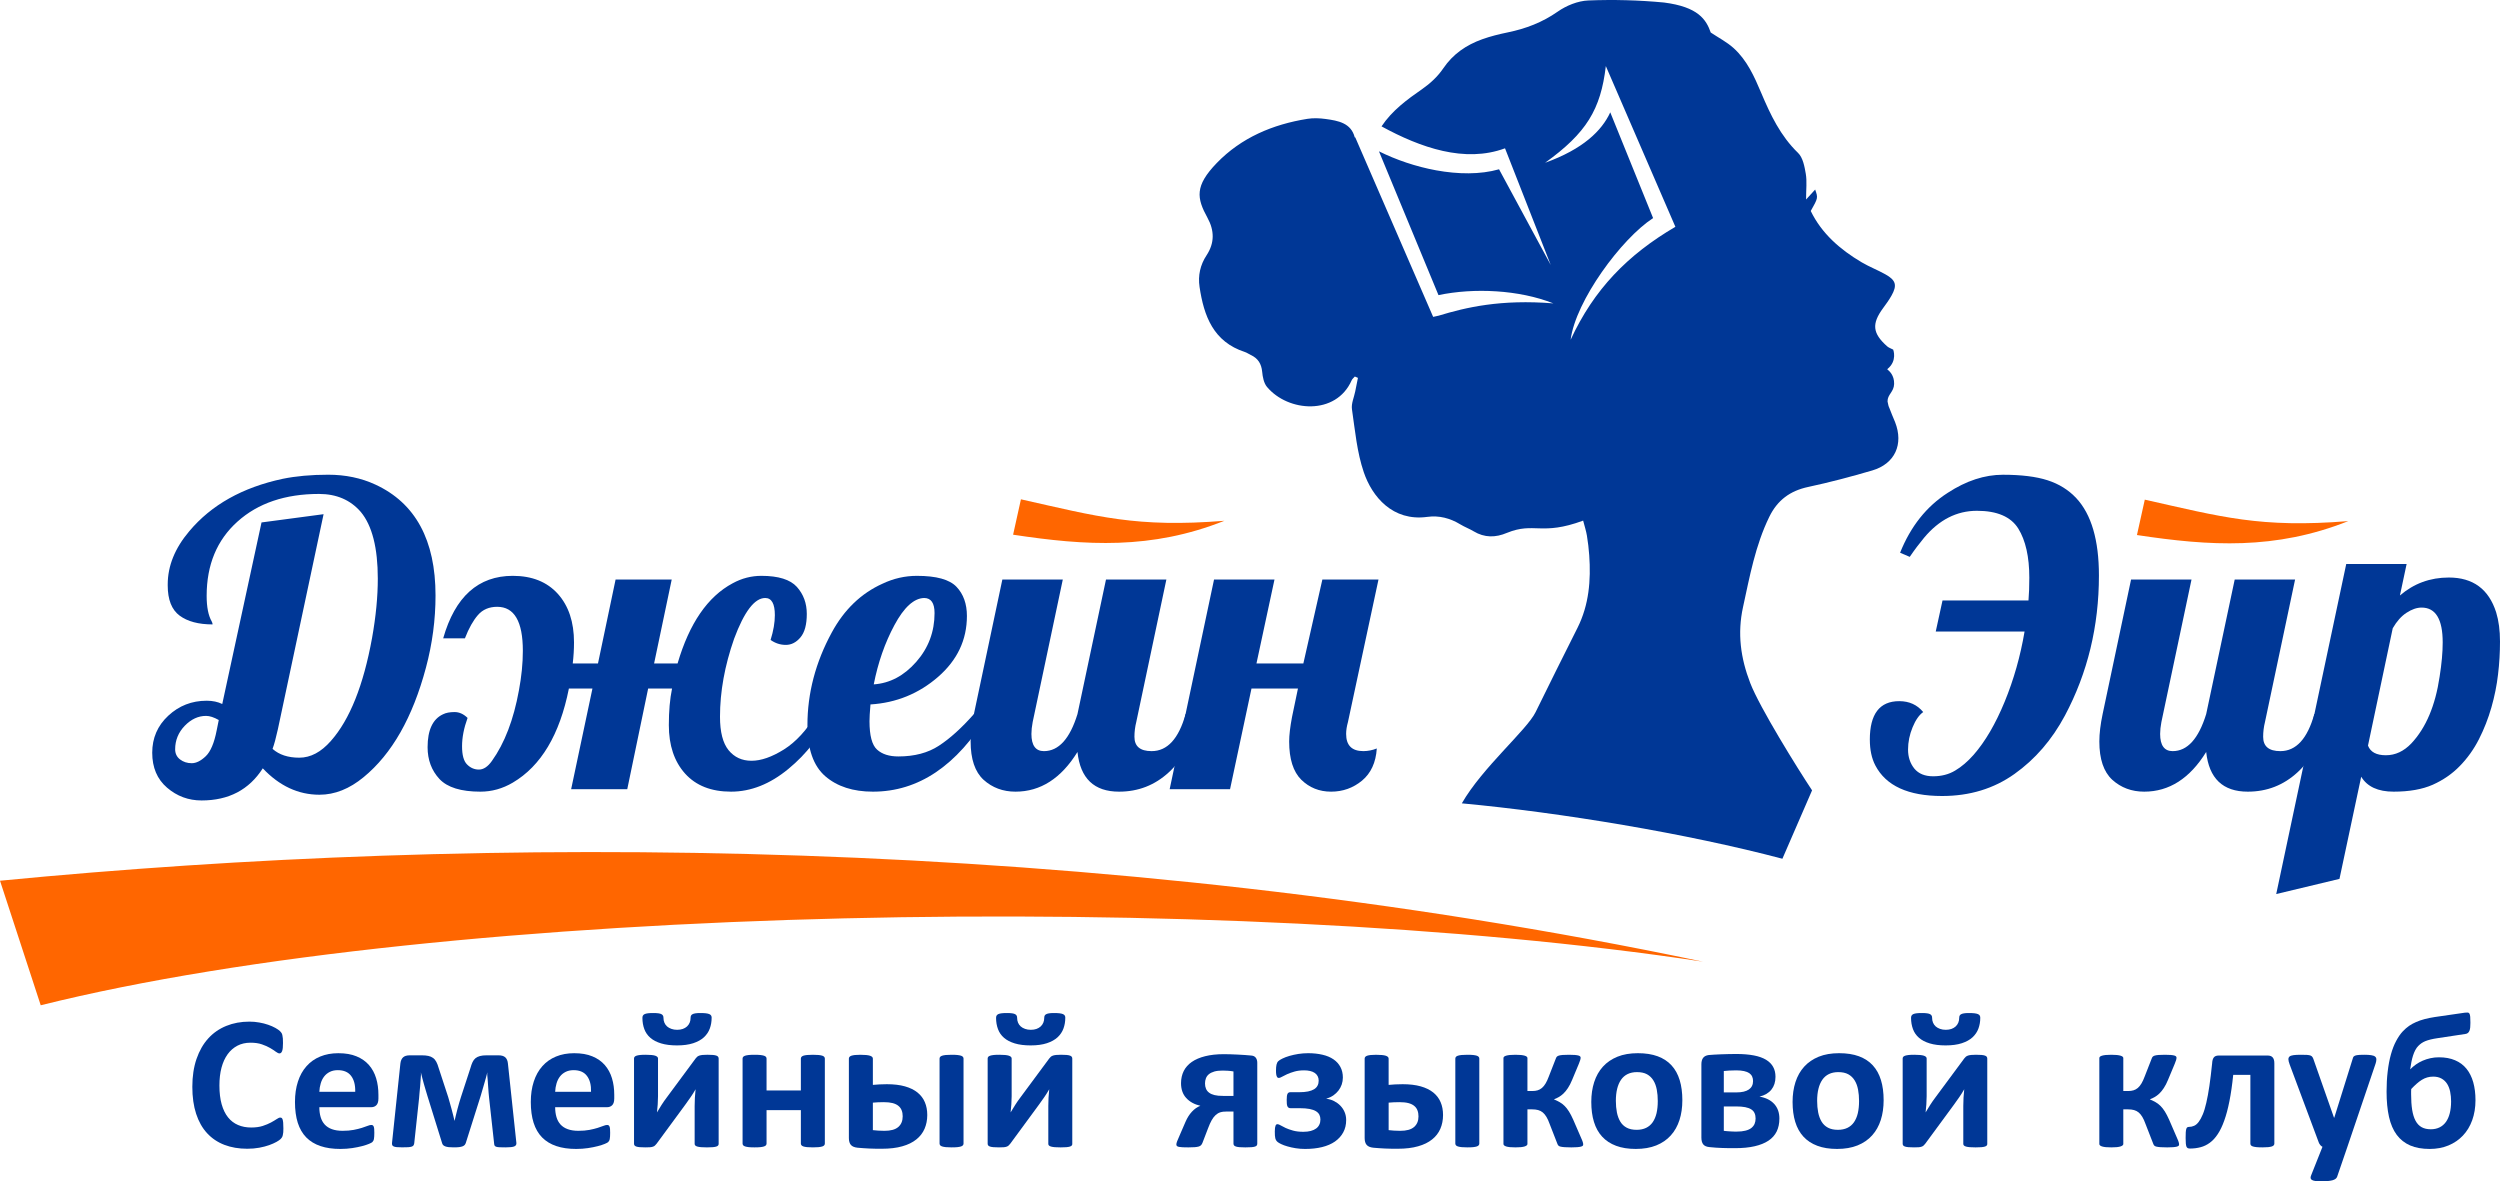
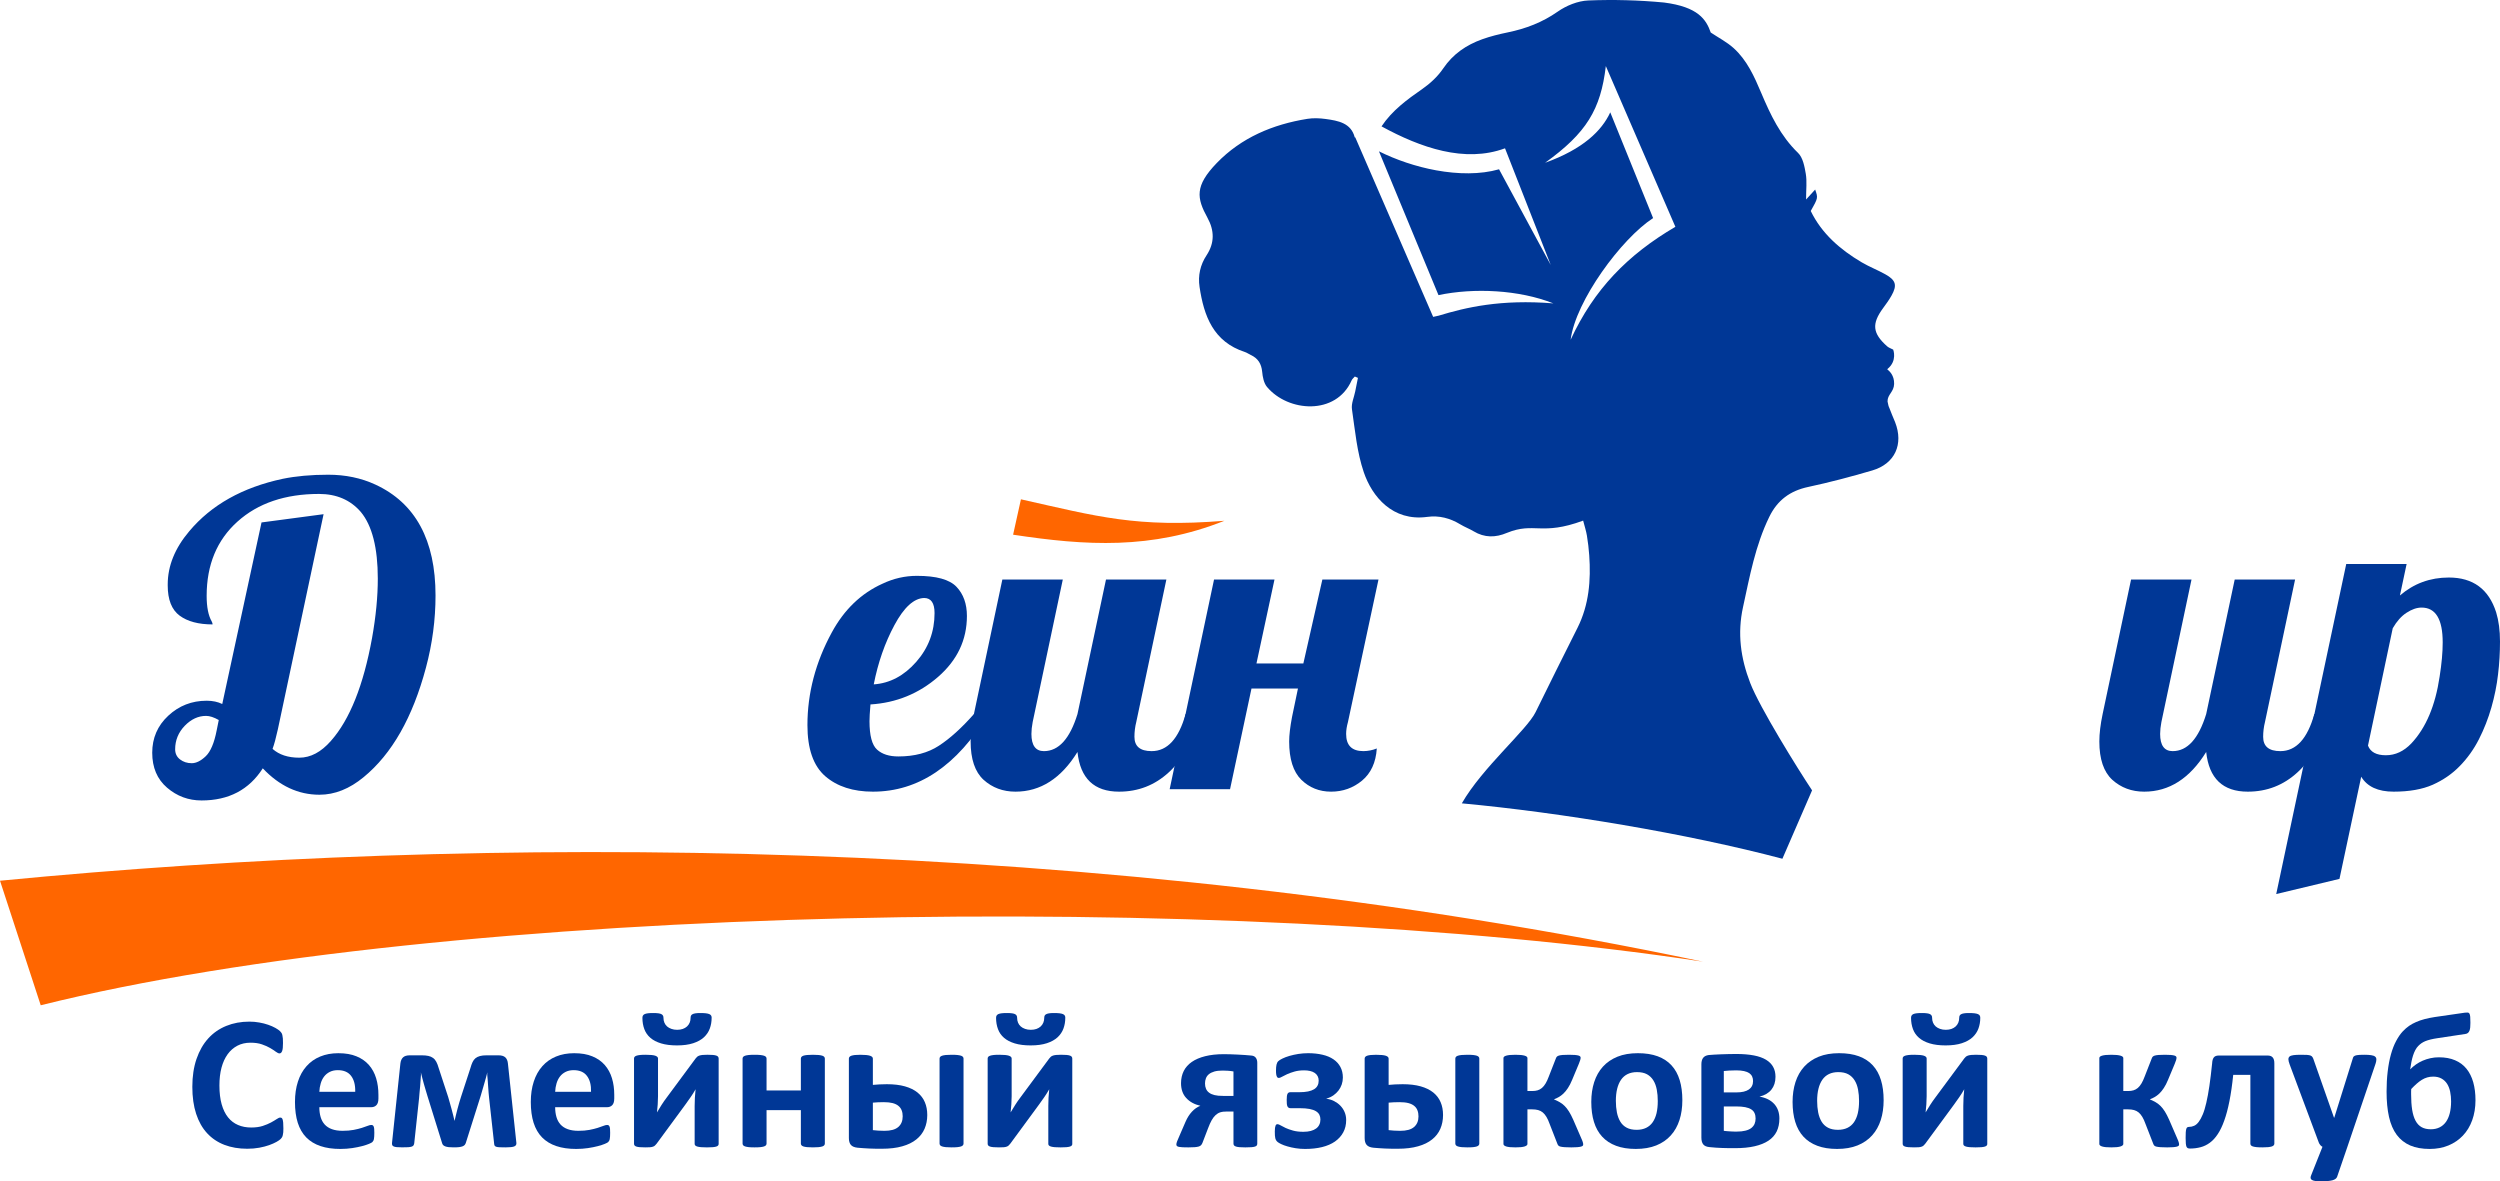
<svg xmlns="http://www.w3.org/2000/svg" xml:space="preserve" width="68.758mm" height="32.49mm" style="shape-rendering:geometricPrecision; text-rendering:geometricPrecision; image-rendering:optimizeQuality; fill-rule:evenodd; clip-rule:evenodd" viewBox="0 0 3088.22 1459.25">
  <defs>
    <style type="text/css">  .fil1 {fill:#003796;fill-rule:nonzero} .fil0 {fill:#FF6600;fill-rule:nonzero}  </style>
  </defs>
  <g id="Слой_x0020_1">
    <g id="_5978865712">
      <path class="fil0" d="M1512.54 643.31c-108.74,8.75 -156.66,-5.28 -251.39,-26.53l-9.68 43.72c90.16,13.66 170.75,18.64 261.07,-17.2z" />
      <path class="fil1" d="M324.62 949.08c-16.92,26.51 -42.13,39.71 -75.63,39.71 -16.22,0 -30.39,-5.27 -42.64,-15.8 -12.26,-10.53 -18.31,-24.95 -18.31,-43.17 0,-18.12 6.57,-33.41 19.86,-45.75 13.21,-12.27 29.01,-18.48 47.4,-18.48 7.43,0 13.82,1.38 19.25,4.06l48.51 -224.28 76.66 -10.2 -56.46 265.65c-2.34,10.62 -4.49,18.65 -6.57,24.26 8.12,7.25 19.08,10.88 33.07,10.88 13.9,0 26.93,-6.92 39.02,-20.72 23.31,-26.33 40.23,-68.72 50.85,-127.26 4.75,-26.67 7.08,-51.01 7.08,-73.12 0,-38.08 -7,-65.61 -20.98,-82.44 -12.78,-14.85 -30.05,-22.27 -51.62,-22.27 -41.78,0 -75.38,11.39 -100.75,34.18 -25.39,22.79 -38.07,53.36 -38.07,91.77 0,13.72 2.07,24.26 6.3,31.68 0.69,1.3 1.03,2.51 1.03,3.55 -17.35,0 -30.99,-3.63 -40.75,-10.88 -9.75,-7.25 -14.67,-19.69 -14.67,-37.21l0 -1.29c0,-22.88 8.89,-44.81 26.59,-65.7 27.28,-32.54 65.79,-54.13 115.34,-64.75 16.32,-3.36 35.14,-5.09 56.37,-5.09 21.24,0 40.66,4.06 58.19,12.17 49.55,22.88 74.33,68.64 74.33,137.01 0,30.04 -3.97,59.74 -11.82,89.09 -16.4,61.55 -42.04,106.62 -76.92,135.28 -17.53,14.5 -35.74,21.76 -54.65,21.76 -26.16,0 -49.47,-10.87 -70.02,-32.63zm-54.38 -59.65c-5.96,-3.37 -11.14,-5.1 -15.71,-5.1 -9.58,0 -18.4,4.05 -26.34,12.25 -7.85,8.2 -11.82,17.87 -11.82,29.01 0,5.18 1.99,9.41 6.04,12.52 4.06,3.11 8.9,4.66 14.42,4.66 5.52,0 11.3,-2.85 17.35,-8.64 5.95,-5.7 10.44,-16.32 13.47,-31.85l2.59 -12.86z" />
-       <path class="fil1" d="M957.17 759.93c0,-14.16 -3.97,-21.24 -11.91,-21.24 -13.13,0 -25.9,16.75 -38.42,50.33 -11.66,33.33 -17.44,65.44 -17.44,96.35 0,18.9 3.54,32.64 10.62,41.36 7.08,8.64 16.49,13.04 28.32,13.04 11.83,0 25.13,-4.67 39.97,-13.91 14.85,-9.32 28.23,-23.91 40.23,-43.76l17.44 0c-12,26.41 -29.35,49.03 -52.14,67.77 -22.7,18.73 -46.36,28.06 -70.8,28.06 -24.42,0 -43.33,-7.43 -56.8,-22.37 -13.38,-14.94 -20.03,-34.88 -20.03,-59.82 0,-17.18 1.29,-32.29 3.97,-45.24l-29.52 0 -25.82 124.4 -69.32 0 26.33 -124.4 -29.1 0c-11.31,56.98 -34.44,95.74 -69.32,116.28 -12.6,7.43 -25.98,11.15 -39.96,11.15 -23.92,0 -40.75,-5.18 -50.6,-15.63 -9.76,-10.54 -14.67,-23.58 -14.67,-39.28 0,-21.24 6.38,-34.79 18.99,-40.66 3.72,-1.9 8.47,-2.77 14.34,-2.77 5.78,0 11.14,2.42 16.06,7.25 -4.57,12.52 -6.82,24.17 -6.82,34.97 0,10.79 1.99,18.29 6.13,22.44 4.14,4.24 9.06,6.39 14.67,6.39 5.7,0 11.05,-3.54 16.06,-10.62 15.71,-21.93 26.84,-51.02 33.41,-87.28 3.19,-17 4.83,-33.33 4.83,-48.78 0,-36.26 -10.54,-54.38 -31.68,-54.38 -9.93,0 -17.87,3.37 -23.74,10.1 -5.87,6.72 -11.31,16.31 -16.14,28.83l-26.85 0c14.67,-51.45 43.33,-77.18 85.98,-77.18 23.74,0 42.3,7.42 55.68,22.27 13.3,14.84 19.95,34.79 19.95,59.92 0,8.62 -0.53,17.34 -1.56,26.06l31.17 0 21.75 -103.68 69.33 0 -21.76 103.68 29.01 0c14.5,-49.55 37.21,-82.61 68.12,-99.1 11.22,-6.13 23.05,-9.15 35.39,-9.15 21.06,0 35.65,4.57 43.85,13.64 8.2,9.15 12.26,20.29 12.26,33.41 0,13.12 -2.59,22.79 -7.86,29.01 -5.17,6.14 -11.22,9.24 -18.04,9.24 -6.82,0 -13.12,-2.07 -18.82,-6.13 3.54,-11.31 5.26,-21.5 5.26,-30.56z" />
      <path class="fil1" d="M1220.75 882.09c-38.77,63.89 -86.25,95.83 -142.45,95.83 -24.6,0 -44.2,-6.4 -58.87,-19.08 -14.68,-12.77 -22.02,-33.76 -22.02,-63.1 0,-39.46 10.02,-77.62 30.13,-114.57 15.28,-28.14 36.17,-48.26 62.67,-60.17 13.64,-6.47 27.8,-9.67 42.48,-9.67 23.99,0 40.23,4.48 48.86,13.56 8.54,8.97 12.86,21.06 12.86,35.99 0,29.53 -11.91,54.65 -35.65,75.29 -23.74,20.63 -51.62,32.03 -83.49,34.01 -0.86,9.75 -1.2,16.66 -1.2,20.72 0,17.7 3.1,29.44 9.32,35.05 6.22,5.7 15.02,8.47 26.33,8.47 19.86,0 36.61,-4.4 50.16,-13.3 13.56,-8.81 27.97,-21.84 43.16,-39.02l17.71 0zm-66.31 -124.75c0,-12.44 -4.32,-18.65 -12.87,-18.65 -12.68,0.35 -24.86,11.48 -36.69,33.49 -11.82,22.02 -20.29,46.36 -25.55,73.22 19.94,-1.38 37.38,-10.62 52.49,-27.81 15.1,-17.18 22.62,-37.29 22.62,-60.25z" />
      <path class="fil1" d="M1486.3 882.09c-21.93,63.89 -56.54,95.83 -103.94,95.83 -30.82,0 -47.91,-16.32 -51.37,-49.04 -20.2,32.72 -45.75,49.04 -76.57,49.04 -15.54,0 -28.66,-4.93 -39.45,-14.68 -10.62,-9.76 -15.97,-25.56 -15.97,-47.31 0,-9.75 1.38,-21.06 4.05,-33.83l35.14 -166.2 74.67 0 -37.21 176.04c-1.03,5.43 -1.55,10.27 -1.55,14.67 0,14.15 5.18,21.24 15.45,21.24 18.22,0 32.03,-15.28 41.43,-45.75l35.23 -166.2 74.59 0 -37.2 176.04c-1.47,5.87 -2.25,12 -2.25,18.21 0,11.83 7.07,17.7 21.24,17.7 19.43,0 33.41,-15.28 41.95,-45.75l21.76 0z" />
      <path class="fil1" d="M1684.08 927.84c5.7,0 11.3,-1.12 16.66,-3.28 -1.12,17.35 -7.25,30.56 -18.21,39.71 -10.97,9.07 -23.74,13.65 -38.24,13.65 -14.59,0 -26.85,-4.93 -36.86,-14.77 -9.94,-9.84 -14.94,-25.64 -14.94,-47.23 0,-7.68 1.2,-17.86 3.54,-30.29l7.33 -35.14 -57.4 0 -26.5 124.4 -74.59 0 54.82 -259 74.67 0 -22.27 103.68 57.93 0 23.48 -103.68 69.33 0 -37.72 176.04c-1.47,5.27 -2.25,10.1 -2.25,14.67 0,14.15 7.08,21.24 21.24,21.24z" />
-       <path class="fil0" d="M2900.82 643.71c-108.75,8.77 -156.66,-5.26 -251.38,-26.51l-9.69 43.72c90.16,13.66 170.75,18.65 261.08,-17.21z" />
-       <path class="fil1" d="M2309.77 913.69c0,-31.69 12.09,-47.57 36.34,-47.57 12.35,0 22.19,4.49 29.61,13.46 -5,3.55 -9.41,9.75 -13.12,18.82 -3.71,8.98 -5.61,18.22 -5.61,27.54 0,9.32 2.67,17.18 7.86,23.58 5.27,6.3 12.95,9.41 23.14,9.41 10.27,0 19.34,-2.34 27.2,-7.07 7.94,-4.67 15.54,-11.23 22.79,-19.43 14.33,-16.39 27.11,-38.24 38.33,-65.52 11.22,-27.28 19.43,-56.2 24.61,-86.76l-109.73 0 8.38 -38.42 106.19 0c0.69,-8.12 1.03,-17.45 1.03,-28.05 0,-25.81 -4.57,-46.1 -13.64,-60.78 -9.15,-14.59 -26.16,-21.93 -51.12,-21.93 -24.95,0 -46.7,11.14 -65.26,33.33 -5.87,7.07 -11.83,14.94 -17.69,23.58l-11.92 -5.1c13.04,-32.54 32.64,-57.23 58.96,-74.07 22.79,-14.85 45.42,-22.27 68.04,-22.27 22.61,0 41,2.25 55.16,6.82 14.16,4.57 25.9,11.92 35.4,22.01 18.73,20.04 28.06,51.98 28.06,95.57 0,62.75 -13.99,120.42 -41.96,173 -16.06,30.04 -36.86,54.13 -62.42,72.26 -25.47,18.14 -55.33,27.19 -89.35,27.19 -41.87,0 -69.33,-12.6 -82.44,-37.71 -4.57,-8.72 -6.82,-19.34 -6.82,-31.86z" />
      <path class="fil1" d="M2880.59 882.09c-21.93,63.89 -56.54,95.83 -103.94,95.83 -30.82,0 -47.91,-16.32 -51.37,-49.04 -20.2,32.72 -45.75,49.04 -76.57,49.04 -15.54,0 -28.66,-4.93 -39.45,-14.68 -10.62,-9.76 -15.97,-25.56 -15.97,-47.31 0,-9.75 1.38,-21.06 4.05,-33.83l35.14 -166.2 74.67 0 -37.21 176.04c-1.03,5.43 -1.55,10.27 -1.55,14.67 0,14.15 5.18,21.24 15.45,21.24 18.22,0 32.02,-15.28 41.43,-45.75l35.23 -166.2 74.59 0 -37.2 176.04c-1.47,5.87 -2.25,12 -2.25,18.21 0,11.83 7.08,17.7 21.24,17.7 19.43,0 33.41,-15.28 41.95,-45.75l21.76 0z" />
      <path class="fil1" d="M2916.77 959.44l-26.85 126.22 -78.13 18.74 86.5 -407.74 74.59 0 -8.29 38.93c17.18,-14.77 37.29,-22.19 60.43,-22.19 29.87,0 49.3,14.33 58.45,42.99 3.19,10.44 4.75,22.44 4.75,36 0,13.56 -0.77,27.19 -2.42,40.74 -1.55,13.56 -4.32,27.11 -8.2,40.76 -3.89,13.56 -8.97,26.58 -15.28,39.02 -6.3,12.52 -14.24,23.57 -23.66,33.24 -9.41,9.75 -20.64,17.44 -33.5,23.22 -12.95,5.7 -29.01,8.55 -48.35,8.55 -19.25,0 -32.63,-6.13 -40.06,-18.48zm100.66 -165.92c0,-28.67 -8.72,-43 -26.07,-43 -5.87,0 -12.09,2.16 -18.56,6.39 -6.47,4.14 -12.17,10.62 -17.09,19.16l-30.57 144.96c3.03,7.94 10.37,11.91 22.1,11.91 11.74,0 22.19,-4.92 31.51,-14.67 18.04,-19.26 29.61,-46.7 34.88,-82.45 2.51,-15.89 3.8,-29.96 3.8,-42.3z" />
      <path class="fil1" d="M1940.17 419.74c6.14,-48.14 62.79,-125 101.89,-150.34l-52.93 -130.65c-10.34,22.62 -33.55,45.45 -80.52,62.32 51.03,-36.62 68.78,-65.84 75.05,-119.46l85.92 198.56c-58.96,34.54 -100.68,77.3 -129.41,139.58zm400.84 101.78c-2.31,-5.87 -5.22,-12.12 -7.24,-17.89l0.04 0c-0.14,0 -0.22,-0.22 -0.36,-0.55 -0.25,-0.8 -0.5,-1.43 -0.73,-2.25 -0.4,-1.52 -0.78,-3.14 -1.06,-4.9 -0.18,-8.69 7.82,-11.65 8.13,-21.63 0.34,-10.74 -6.17,-16.27 -8.13,-17.7l-0.22 -0.35 0.12 -0.43c12.51,-10.16 7.07,-23.96 7.07,-23.96 -2.65,-1.41 -5.48,-2.3 -7.5,-4.09 -18.11,-16.13 -19.23,-27.72 -4.98,-47.14 3.62,-4.95 7.28,-9.93 10.29,-15.25 7.35,-13.01 5.68,-19.21 -7.56,-26.58 -9.51,-5.31 -19.81,-9.27 -29.18,-14.8 -26.7,-15.78 -49.41,-35.59 -62.9,-63.37 9.09,-16.16 9.09,-16.16 5.45,-26.49 -3.31,3.62 -6.38,6.98 -11.22,12.3 0,-12.74 1.22,-22.46 -0.35,-31.72 -1.54,-9.01 -3.55,-20.01 -9.53,-25.8 -21.78,-21.06 -34.13,-47.16 -45.6,-74.32 -8.48,-20.07 -17.53,-40.34 -34.12,-55.27 -8.36,-7.52 -18.69,-12.82 -28.17,-19.16 -5.62,-16.03 -15.45,-31.64 -57.69,-37.06 -31.03,-2.95 -62.44,-3.8 -93.6,-2.54 -12.87,0.52 -27.08,6.31 -37.79,13.82 -18.99,13.3 -39.42,21.03 -61.69,25.62 -10.65,2.2 -21.33,4.81 -31.53,8.48 -19.59,7.06 -36.02,18.13 -48.16,36.04 -6.66,9.83 -16.02,18.57 -25.83,25.38 -19.01,13.19 -37.27,26.59 -50.37,46.19 48.25,26.4 102.95,45.46 152.55,27.1l56.5 144.15 -63.88 -118.24c-23.18,6.62 -50.66,6.23 -77.74,1.28 -24.95,-4.56 -49.73,-13.04 -70.61,-23.47l73.54 177.64c43.79,-9.24 99.58,-6.62 141.93,10.2 -65.19,-5.25 -107.97,4.91 -141.8,15.2l-6.71 1.47 -96.16 -221.62 -0.71 -0.2c-4.62,-17.72 -20.34,-20.5 -36.03,-22.65 -7.36,-1.01 -15.15,-1.33 -22.44,-0.17 -42.79,6.85 -81.65,23.23 -111.98,54.6 -27.42,28.39 -24.8,43.29 -11.44,67.66 8.62,15.72 8.9,31.05 -1.15,46.31 -7.84,11.87 -10.74,25.12 -8.65,39.06 5.36,35.95 17,67.74 56,80.4 2.57,0.84 4.82,2.53 7.29,3.68 8.88,4.11 13.14,10.83 14.06,20.76 0.6,6.43 2.04,14.02 5.96,18.7 26.08,31.13 85.33,35.51 104.57,-8.15 0.79,-1.8 2.61,-3.15 3.95,-4.71 1.28,0.55 2.54,1.11 3.81,1.66 -1.12,5.64 -2.25,11.25 -3.38,16.89 -1.46,7.29 -5.02,14.91 -4.01,21.85 3.82,26.17 6.19,53.12 14.63,77.88 10.24,30.09 35.62,60.93 78.35,55.12 14.82,-2.03 28.32,1.62 41,9.32 5.23,3.18 11.09,5.32 16.34,8.48 13.45,8.1 27.14,7.91 41.16,1.93 33.99,-13.79 42.33,4.02 94.11,-15.13 1.9,7.38 3.73,12.9 4.66,18.57 1.32,8.04 2.29,16.14 2.86,24.26 2.16,30.93 -0.26,61.15 -14.43,89.5 -17.38,34.71 -34.81,69.41 -51.85,104.29 -10.73,21.99 -65.78,68.44 -91.1,112.64 122.35,11.4 277.64,37.13 395.98,68.44l36.66 -84.49c-18.12,-27.29 -64.78,-102.49 -76.39,-132.58 -11.91,-30.88 -16.03,-61.22 -8.9,-93.83 8.28,-37.92 15.17,-76.03 32.4,-111.38 10.08,-20.68 25.7,-32.2 48.11,-37 26.6,-5.68 53,-12.72 79.1,-20.36 28.07,-8.22 38.93,-32.43 28.24,-59.67z" />
      <path class="fil1" d="M350.07 1393.62c0,1.96 -0.04,3.65 -0.15,5.01 -0.13,1.37 -0.32,2.57 -0.57,3.53 -0.2,1.01 -0.52,1.85 -0.92,2.57 -0.4,0.68 -1.01,1.49 -1.89,2.37 -0.84,0.88 -2.53,2.05 -4.98,3.45 -2.49,1.36 -5.5,2.74 -9.07,4.02 -3.57,1.25 -7.63,2.34 -12.2,3.18 -4.58,0.84 -9.56,1.28 -14.89,1.28 -10.4,0 -19.79,-1.6 -28.18,-4.81 -8.39,-3.22 -15.54,-8.04 -21.4,-14.42 -5.9,-6.38 -10.39,-14.34 -13.53,-23.93 -3.13,-9.55 -4.7,-20.67 -4.7,-33.36 0,-12.93 1.73,-24.4 5.18,-34.44 3.45,-10.03 8.27,-18.47 14.45,-25.29 6.18,-6.82 13.61,-11.96 22.28,-15.49 8.63,-3.53 18.19,-5.3 28.62,-5.3 4.21,0 8.27,0.35 12.2,1.08 3.93,0.68 7.55,1.61 10.88,2.77 3.32,1.12 6.3,2.45 8.99,3.93 2.65,1.52 4.54,2.82 5.57,3.86 1.05,1.08 1.77,1.97 2.17,2.65 0.4,0.72 0.72,1.6 0.92,2.69 0.25,1.12 0.44,2.41 0.57,3.89 0.12,1.49 0.16,3.29 0.16,5.51 0,2.32 -0.08,4.33 -0.24,5.98 -0.16,1.64 -0.44,2.97 -0.8,3.97 -0.4,1.01 -0.88,1.77 -1.4,2.21 -0.56,0.49 -1.21,0.73 -1.89,0.73 -1.16,0 -2.65,-0.68 -4.46,-2.04 -1.8,-1.37 -4.13,-2.9 -6.98,-4.58 -2.85,-1.68 -6.27,-3.21 -10.24,-4.57 -3.93,-1.37 -8.63,-2.05 -14.13,-2.05 -6.03,0 -11.41,1.24 -16.14,3.69 -4.74,2.49 -8.76,5.98 -12.09,10.56 -3.33,4.62 -5.86,10.16 -7.59,16.66 -1.72,6.46 -2.56,13.82 -2.56,21.96 0,8.91 0.93,16.65 2.77,23.2 1.85,6.5 4.46,11.92 7.87,16.14 3.37,4.21 7.51,7.39 12.32,9.43 4.82,2.09 10.24,3.13 16.26,3.13 5.46,0 10.19,-0.63 14.21,-1.92 3.97,-1.29 7.39,-2.74 10.24,-4.26 2.89,-1.57 5.22,-2.98 7.07,-4.21 1.85,-1.25 3.25,-1.89 4.29,-1.89 0.76,0 1.41,0.16 1.85,0.48 0.49,0.33 0.88,0.93 1.2,1.9 0.28,0.91 0.53,2.24 0.69,3.93 0.15,1.73 0.23,3.98 0.23,6.83z" />
      <path class="fil1" d="M467.45 1357.12c0,3.61 -0.81,6.27 -2.41,7.99 -1.6,1.73 -3.81,2.61 -6.66,2.61l-63.91 0c0,4.45 0.52,8.47 1.6,12.13 1.05,3.62 2.74,6.7 5.02,9.23 2.33,2.53 5.3,4.46 8.95,5.77 3.66,1.33 7.99,2.01 13.09,2.01 5.18,0 9.72,-0.36 13.65,-1.12 3.89,-0.76 7.3,-1.57 10.16,-2.49 2.85,-0.92 5.22,-1.72 7.1,-2.48 1.89,-0.77 3.42,-1.13 4.58,-1.13 0.72,0 1.32,0.13 1.77,0.4 0.48,0.28 0.88,0.76 1.2,1.49 0.28,0.68 0.52,1.68 0.64,2.96 0.12,1.28 0.16,2.93 0.16,4.86 0,1.72 -0.04,3.21 -0.13,4.41 -0.08,1.21 -0.2,2.25 -0.35,3.09 -0.16,0.89 -0.37,1.6 -0.68,2.17 -0.32,0.6 -0.73,1.16 -1.24,1.73 -0.53,0.52 -1.89,1.28 -4.18,2.24 -2.28,0.97 -5.18,1.9 -8.71,2.82 -3.53,0.93 -7.55,1.72 -12.08,2.41 -4.54,0.67 -9.4,1.04 -14.58,1.04 -9.35,0 -17.5,-1.16 -24.53,-3.53 -6.98,-2.33 -12.85,-5.9 -17.57,-10.68 -4.7,-4.78 -8.19,-10.84 -10.52,-18.11 -2.29,-7.3 -3.45,-15.86 -3.45,-25.65 0,-9.32 1.2,-17.71 3.65,-25.21 2.41,-7.47 5.95,-13.82 10.6,-19.03 4.62,-5.22 10.24,-9.19 16.87,-11.92 6.66,-2.77 14.13,-4.13 22.43,-4.13 8.79,0 16.3,1.28 22.52,3.89 6.27,2.57 11.36,6.18 15.37,10.76 3.97,4.58 6.95,10.04 8.83,16.31 1.89,6.26 2.82,13.08 2.82,20.47l0 4.7zm-28.66 -8.43c0.23,-8.31 -1.45,-14.85 -5.02,-19.59 -3.58,-4.77 -9.07,-7.15 -16.54,-7.15 -3.77,0 -7.07,0.73 -9.83,2.13 -2.82,1.41 -5.14,3.29 -6.99,5.7 -1.85,2.4 -3.25,5.21 -4.21,8.47 -1,3.29 -1.57,6.74 -1.73,10.43l44.32 0z" />
      <path class="fil1" d="M637.89 1412.04c0.16,1.96 -0.76,3.33 -2.69,4.13 -1.97,0.76 -5.5,1.16 -10.52,1.16 -3.05,0 -5.5,-0.04 -7.34,-0.13 -1.85,-0.07 -3.25,-0.27 -4.26,-0.6 -0.96,-0.28 -1.64,-0.76 -2.01,-1.32 -0.36,-0.61 -0.56,-1.37 -0.64,-2.3l-6.22 -56.4c-0.21,-2.04 -0.44,-4.29 -0.65,-6.82 -0.16,-2.49 -0.35,-5.06 -0.56,-7.63 -0.2,-2.61 -0.36,-5.18 -0.52,-7.71 -0.16,-2.56 -0.36,-4.86 -0.6,-6.9l0.13 -2.93c-0.57,2.12 -1.17,4.42 -1.81,6.95 -0.68,2.48 -1.41,5.06 -2.17,7.63 -0.8,2.61 -1.52,5.17 -2.25,7.7 -0.68,2.57 -1.37,4.86 -2.01,6.91l-18.38 58.11c-0.32,0.97 -0.81,1.78 -1.41,2.49 -0.65,0.68 -1.52,1.25 -2.65,1.69 -1.16,0.44 -2.61,0.76 -4.37,0.97 -1.72,0.2 -3.97,0.28 -6.62,0.28 -2.4,0 -4.49,-0.08 -6.18,-0.28 -1.68,-0.2 -3.09,-0.53 -4.21,-0.97 -1.13,-0.44 -2.01,-1.01 -2.65,-1.69 -0.6,-0.71 -1.04,-1.57 -1.28,-2.61l-18.03 -58c-0.6,-2.05 -1.28,-4.34 -2.04,-6.83 -0.76,-2.53 -1.49,-5.06 -2.25,-7.67 -0.72,-2.57 -1.45,-5.13 -2.09,-7.71 -0.68,-2.53 -1.24,-4.86 -1.72,-6.98l0.12 2.93c-0.16,2.04 -0.32,4.34 -0.48,6.9 -0.16,2.53 -0.31,5.1 -0.56,7.71 -0.24,2.57 -0.49,5.14 -0.73,7.63 -0.24,2.53 -0.4,4.78 -0.56,6.82l-5.99 55.68c-0.16,1 -0.44,1.85 -0.84,2.52 -0.36,0.68 -1.12,1.2 -2.21,1.6 -1.12,0.36 -2.61,0.65 -4.5,0.76 -1.89,0.12 -4.37,0.16 -7.42,0.16 -2.73,0 -4.94,-0.08 -6.58,-0.24 -1.65,-0.16 -2.93,-0.44 -3.85,-0.88 -0.89,-0.45 -1.49,-0.97 -1.77,-1.65 -0.24,-0.68 -0.37,-1.52 -0.29,-2.52l10.36 -98.27c0.4,-3.37 1.49,-5.9 3.29,-7.58 1.8,-1.68 4.54,-2.53 8.23,-2.53l14.93 0c3.17,0 5.82,0.23 8.02,0.72 2.21,0.44 4.1,1.29 5.74,2.44 1.69,1.17 3.05,2.77 4.14,4.82 1.08,2.04 2.09,4.62 2.93,7.66l11.8 36.01c0.68,2.37 1.41,4.81 2.09,7.34 0.72,2.57 1.44,5.1 2.12,7.66 0.73,2.53 1.37,5.02 1.93,7.39 0.6,2.41 1.13,4.66 1.61,6.79l0.13 0c0.48,-2.12 1,-4.41 1.64,-6.95 0.64,-2.53 1.29,-5.05 1.93,-7.66 0.68,-2.56 1.37,-5.14 2.13,-7.63 0.72,-2.52 1.44,-4.86 2.16,-7.06l11.73 -35.89c0.76,-2.8 1.65,-5.26 2.57,-7.22 0.96,-2.01 2.16,-3.62 3.65,-4.86 1.49,-1.2 3.34,-2.09 5.54,-2.69 2.17,-0.6 4.9,-0.88 8.11,-0.88l14.77 0c3.77,0 6.59,0.84 8.43,2.53 1.8,1.68 2.89,4.21 3.21,7.58l10.47 98.27z" />
      <path class="fil1" d="M758.76 1357.12c0,3.61 -0.8,6.27 -2.41,7.99 -1.61,1.73 -3.81,2.61 -6.67,2.61l-63.9 0c0,4.45 0.52,8.47 1.6,12.13 1.04,3.62 2.73,6.7 5.02,9.23 2.33,2.53 5.3,4.46 8.95,5.77 3.66,1.33 7.99,2.01 13.09,2.01 5.18,0 9.72,-0.36 13.65,-1.12 3.89,-0.76 7.3,-1.57 10.15,-2.49 2.85,-0.92 5.22,-1.72 7.11,-2.48 1.89,-0.77 3.42,-1.13 4.58,-1.13 0.72,0 1.32,0.13 1.77,0.4 0.48,0.28 0.88,0.76 1.21,1.49 0.28,0.68 0.52,1.68 0.64,2.96 0.13,1.28 0.16,2.93 0.16,4.86 0,1.72 -0.04,3.21 -0.12,4.41 -0.08,1.21 -0.21,2.25 -0.36,3.09 -0.16,0.89 -0.37,1.6 -0.68,2.17 -0.32,0.6 -0.72,1.16 -1.24,1.73 -0.53,0.52 -1.89,1.28 -4.18,2.24 -2.29,0.97 -5.18,1.9 -8.71,2.82 -3.53,0.93 -7.55,1.72 -12.08,2.41 -4.54,0.67 -9.4,1.04 -14.57,1.04 -9.35,0 -17.5,-1.16 -24.53,-3.53 -6.98,-2.33 -12.85,-5.9 -17.58,-10.68 -4.7,-4.78 -8.19,-10.84 -10.52,-18.11 -2.29,-7.3 -3.45,-15.86 -3.45,-25.65 0,-9.32 1.2,-17.71 3.65,-25.21 2.41,-7.47 5.94,-13.82 10.59,-19.03 4.62,-5.22 10.24,-9.19 16.87,-11.92 6.66,-2.77 14.13,-4.13 22.44,-4.13 8.79,0 16.3,1.28 22.52,3.89 6.26,2.57 11.35,6.18 15.37,10.76 3.97,4.58 6.94,10.04 8.83,16.31 1.89,6.26 2.82,13.08 2.82,20.47l0 4.7zm-28.66 -8.43c0.24,-8.31 -1.45,-14.85 -5.02,-19.59 -3.58,-4.77 -9.07,-7.15 -16.54,-7.15 -3.77,0 -7.07,0.73 -9.83,2.13 -2.82,1.41 -5.14,3.29 -6.99,5.7 -1.85,2.4 -3.25,5.21 -4.22,8.47 -1,3.29 -1.56,6.74 -1.72,10.43l44.31 0z" />
      <path class="fil1" d="M887.74 1413c0,0.76 -0.21,1.44 -0.65,1.98 -0.44,0.55 -1.2,1 -2.29,1.36 -1.12,0.36 -2.61,0.61 -4.46,0.76 -1.85,0.16 -4.18,0.24 -7.03,0.24 -2.8,0 -5.21,-0.08 -7.14,-0.24 -1.93,-0.16 -3.49,-0.4 -4.7,-0.76 -1.24,-0.35 -2.08,-0.8 -2.61,-1.36 -0.52,-0.53 -0.76,-1.22 -0.76,-1.98l0 -46.84c0,-3.34 0.08,-6.76 0.29,-10.29 0.2,-3.49 0.52,-6.98 0.88,-10.35 -1.88,3.33 -3.89,6.54 -6.1,9.72 -2.21,3.21 -4.41,6.34 -6.7,9.46l-35.41 48.17c-0.71,0.84 -1.36,1.56 -2,2.17 -0.61,0.6 -1.4,1.04 -2.41,1.4 -0.97,0.37 -2.21,0.61 -3.69,0.73 -1.49,0.12 -3.42,0.16 -5.78,0.16 -2.82,0 -5.1,-0.08 -6.87,-0.24 -1.77,-0.16 -3.17,-0.4 -4.21,-0.76 -1.09,-0.35 -1.81,-0.8 -2.25,-1.41 -0.44,-0.6 -0.64,-1.28 -0.64,-2.04l0 -105.37c0,-0.69 0.2,-1.32 0.64,-1.93 0.44,-0.61 1.21,-1.08 2.37,-1.49 1.13,-0.35 2.61,-0.68 4.46,-0.88 1.85,-0.2 4.18,-0.28 6.99,-0.28 5.58,0 9.47,0.4 11.76,1.16 2.29,0.8 3.41,1.93 3.41,3.42l0 46.6c0,3.25 -0.12,6.59 -0.36,10.04 -0.24,3.45 -0.52,6.78 -0.92,9.99 1.88,-3.14 3.77,-6.27 5.74,-9.36 1.97,-3.09 4.05,-6.09 6.27,-8.99l35.72 -48.28c0.65,-0.85 1.33,-1.57 2.01,-2.17 0.72,-0.57 1.6,-1.05 2.65,-1.41 1.08,-0.35 2.37,-0.6 3.89,-0.76 1.57,-0.16 3.53,-0.24 5.98,-0.24 2.77,0 5.02,0.08 6.87,0.24 1.8,0.16 3.21,0.44 4.29,0.84 1.04,0.36 1.77,0.88 2.17,1.53 0.4,0.6 0.6,1.32 0.6,2.12l0 105.33zm-8.67 -155.59c0,4.62 -0.76,8.99 -2.25,13.08 -1.49,4.1 -3.89,7.67 -7.23,10.81 -3.34,3.09 -7.75,5.53 -13.2,7.34 -5.46,1.8 -12.13,2.73 -20.07,2.73 -7.71,0 -14.26,-0.84 -19.67,-2.48 -5.43,-1.65 -9.84,-3.94 -13.25,-6.9 -3.41,-2.93 -5.9,-6.51 -7.47,-10.73 -1.57,-4.21 -2.36,-8.83 -2.36,-13.85 0,-1.2 0.19,-2.17 0.64,-2.89 0.44,-0.76 1.16,-1.37 2.16,-1.85 1.05,-0.44 2.41,-0.81 4.18,-1.01 1.77,-0.21 4.02,-0.29 6.66,-0.29 2.53,0 4.58,0.13 6.27,0.37 1.64,0.24 2.88,0.6 3.73,1.12 0.88,0.48 1.49,1.13 1.85,1.89 0.36,0.72 0.52,1.6 0.52,2.65 0,2.09 0.37,4.05 1.13,5.86 0.76,1.8 1.85,3.37 3.29,4.65 1.49,1.29 3.29,2.33 5.43,3.06 2.13,0.76 4.49,1.12 7.07,1.12 2.53,0 4.81,-0.35 6.86,-1.04 2.05,-0.73 3.82,-1.73 5.3,-3.09 1.45,-1.33 2.53,-2.9 3.3,-4.74 0.76,-1.84 1.12,-3.89 1.12,-6.06 0,-0.96 0.17,-1.77 0.49,-2.48 0.28,-0.73 0.93,-1.33 1.8,-1.81 0.89,-0.52 2.09,-0.88 3.62,-1.12 1.52,-0.25 3.49,-0.37 5.83,-0.37 2.81,0 5.14,0.08 6.98,0.29 1.8,0.2 3.29,0.57 4.37,1.01 1.08,0.47 1.85,1.09 2.29,1.85 0.44,0.71 0.65,1.68 0.65,2.89z" />
      <path class="fil1" d="M1018.92 1412.64c0,0.76 -0.24,1.45 -0.72,2.04 -0.44,0.61 -1.25,1.09 -2.34,1.49 -1.12,0.35 -2.65,0.68 -4.57,0.88 -1.93,0.2 -4.29,0.28 -7.11,0.28 -2.93,0 -5.33,-0.08 -7.26,-0.28 -1.93,-0.2 -3.45,-0.53 -4.58,-0.88 -1.08,-0.4 -1.88,-0.88 -2.32,-1.49 -0.49,-0.6 -0.72,-1.28 -0.72,-2.04l0 -41.31 -42.39 0 0 41.31c0,0.76 -0.24,1.45 -0.72,2.04 -0.45,0.61 -1.24,1.09 -2.41,1.49 -1.12,0.35 -2.65,0.68 -4.49,0.88 -1.89,0.2 -4.3,0.28 -7.19,0.28 -2.9,0 -5.3,-0.08 -7.19,-0.28 -1.85,-0.2 -3.37,-0.53 -4.49,-0.88 -1.17,-0.4 -1.97,-0.88 -2.41,-1.49 -0.49,-0.6 -0.72,-1.28 -0.72,-2.04l0 -105.01c0,-0.76 0.23,-1.44 0.72,-2.04 0.44,-0.61 1.24,-1.08 2.41,-1.49 1.12,-0.35 2.65,-0.68 4.49,-0.88 1.89,-0.2 4.29,-0.28 7.19,-0.28 2.88,0 5.3,0.08 7.19,0.28 1.84,0.21 3.37,0.53 4.49,0.88 1.17,0.41 1.96,0.88 2.41,1.49 0.48,0.6 0.72,1.28 0.72,2.04l0 39.38 42.39 0 0 -39.38c0,-0.76 0.24,-1.44 0.72,-2.04 0.44,-0.61 1.24,-1.08 2.32,-1.49 1.13,-0.35 2.65,-0.68 4.58,-0.88 1.93,-0.2 4.33,-0.28 7.26,-0.28 2.82,0 5.18,0.08 7.11,0.28 1.93,0.21 3.45,0.53 4.57,0.88 1.09,0.41 1.89,0.88 2.34,1.49 0.48,0.6 0.72,1.28 0.72,2.04l0 105.01z" />
      <path class="fil1" d="M1190.24 1412.64c0,0.76 -0.24,1.45 -0.72,2.04 -0.44,0.61 -1.24,1.09 -2.32,1.49 -1.13,0.35 -2.61,0.68 -4.5,0.88 -1.88,0.2 -4.33,0.28 -7.31,0.28 -2.85,0 -5.21,-0.08 -7.1,-0.28 -1.89,-0.2 -3.41,-0.53 -4.53,-0.88 -1.17,-0.4 -1.97,-0.88 -2.41,-1.49 -0.49,-0.6 -0.73,-1.28 -0.73,-2.04l0 -105.01c0,-0.76 0.24,-1.44 0.73,-2.04 0.44,-0.61 1.24,-1.08 2.41,-1.49 1.12,-0.35 2.64,-0.68 4.53,-0.88 1.89,-0.2 4.25,-0.28 7.1,-0.28 2.98,0 5.43,0.08 7.31,0.28 1.89,0.21 3.37,0.53 4.5,0.88 1.08,0.41 1.88,0.88 2.32,1.49 0.49,0.6 0.72,1.28 0.72,2.04l0 105.01zm-111.99 -72.5c2.65,-0.24 5.38,-0.44 8.1,-0.6 2.74,-0.16 5.78,-0.24 9.15,-0.24 8.63,0 16.06,0.88 22.32,2.65 6.27,1.77 11.44,4.31 15.54,7.59 4.05,3.29 7.11,7.26 9.07,11.92 2.01,4.65 3.01,9.99 3.01,15.93 0,6.18 -1.13,11.84 -3.34,16.99 -2.25,5.14 -5.62,9.54 -10.19,13.16 -4.54,3.66 -10.32,6.51 -17.38,8.48 -7.03,2.01 -15.42,3.01 -25.13,3.01 -2.61,0 -5.22,0 -7.87,-0.04 -2.69,-0.04 -5.3,-0.11 -7.82,-0.23 -2.53,-0.13 -5.02,-0.29 -7.47,-0.45 -2.41,-0.11 -4.73,-0.31 -6.95,-0.55 -3.73,-0.4 -6.46,-1.52 -8.15,-3.41 -1.69,-1.89 -2.53,-4.78 -2.53,-8.59l0 -98.11c0,-0.76 0.24,-1.44 0.73,-2.04 0.44,-0.61 1.24,-1.08 2.32,-1.49 1.13,-0.35 2.57,-0.68 4.38,-0.88 1.77,-0.2 4.01,-0.28 6.67,-0.28 5.65,0 9.67,0.4 12,1.16 2.37,0.8 3.53,1.97 3.53,3.57l0 32.48zm36.84 38.9c0,-2.77 -0.4,-5.21 -1.24,-7.38 -0.81,-2.17 -2.13,-4.02 -3.98,-5.54 -1.8,-1.53 -4.21,-2.69 -7.18,-3.49 -2.98,-0.77 -6.58,-1.16 -10.88,-1.16 -2.65,0 -5.1,0.04 -7.31,0.16 -2.21,0.11 -4.29,0.27 -6.26,0.44l0 33.96c2.25,0.24 4.49,0.44 6.66,0.6 2.17,0.17 4.74,0.25 7.63,0.25 7.79,0 13.48,-1.56 17.1,-4.73 3.65,-3.13 5.45,-7.51 5.45,-13.09z" />
      <path class="fil1" d="M1324.6 1413c0,0.76 -0.2,1.44 -0.64,1.98 -0.44,0.55 -1.21,1 -2.29,1.36 -1.13,0.36 -2.61,0.61 -4.46,0.76 -1.85,0.16 -4.18,0.24 -7.03,0.24 -2.81,0 -5.21,-0.08 -7.14,-0.24 -1.93,-0.16 -3.5,-0.4 -4.7,-0.76 -1.25,-0.35 -2.09,-0.8 -2.61,-1.36 -0.52,-0.53 -0.76,-1.22 -0.76,-1.98l0 -46.84c0,-3.34 0.08,-6.76 0.28,-10.29 0.2,-3.49 0.52,-6.98 0.88,-10.35 -1.89,3.33 -3.9,6.54 -6.1,9.72 -2.21,3.21 -4.42,6.34 -6.71,9.46l-35.4 48.17c-0.72,0.84 -1.36,1.56 -2,2.17 -0.61,0.6 -1.41,1.04 -2.42,1.4 -0.96,0.37 -2.2,0.61 -3.69,0.73 -1.49,0.12 -3.41,0.16 -5.78,0.16 -2.81,0 -5.09,-0.08 -6.86,-0.24 -1.77,-0.16 -3.17,-0.4 -4.22,-0.76 -1.08,-0.35 -1.8,-0.8 -2.24,-1.41 -0.45,-0.6 -0.65,-1.28 -0.65,-2.04l0 -105.37c0,-0.69 0.2,-1.32 0.65,-1.93 0.44,-0.61 1.2,-1.08 2.37,-1.49 1.12,-0.35 2.61,-0.68 4.46,-0.88 1.85,-0.2 4.18,-0.28 6.98,-0.28 5.59,0 9.48,0.4 11.76,1.16 2.29,0.8 3.42,1.93 3.42,3.42l0 46.6c0,3.25 -0.13,6.59 -0.37,10.04 -0.23,3.45 -0.52,6.78 -0.92,9.99 1.89,-3.14 3.77,-6.27 5.74,-9.36 1.96,-3.09 4.05,-6.09 6.26,-8.99l35.73 -48.28c0.64,-0.85 1.32,-1.57 2,-2.17 0.72,-0.57 1.61,-1.05 2.65,-1.41 1.09,-0.35 2.37,-0.6 3.89,-0.76 1.57,-0.16 3.54,-0.24 5.99,-0.24 2.77,0 5.01,0.08 6.86,0.24 1.81,0.16 3.22,0.44 4.29,0.84 1.05,0.36 1.77,0.88 2.17,1.53 0.4,0.6 0.6,1.32 0.6,2.12l0 105.33zm-8.67 -155.59c0,4.62 -0.76,8.99 -2.25,13.08 -1.48,4.1 -3.89,7.67 -7.23,10.81 -3.33,3.09 -7.75,5.53 -13.2,7.34 -5.46,1.8 -12.12,2.73 -20.07,2.73 -7.7,0 -14.25,-0.84 -19.67,-2.48 -5.42,-1.65 -9.84,-3.94 -13.25,-6.9 -3.4,-2.93 -5.9,-6.51 -7.46,-10.73 -1.57,-4.21 -2.37,-8.83 -2.37,-13.85 0,-1.2 0.2,-2.17 0.64,-2.89 0.44,-0.76 1.17,-1.37 2.17,-1.85 1.04,-0.44 2.41,-0.81 4.18,-1.01 1.77,-0.21 4.01,-0.29 6.66,-0.29 2.53,0 4.57,0.13 6.26,0.37 1.65,0.24 2.89,0.6 3.74,1.12 0.88,0.48 1.49,1.13 1.85,1.89 0.35,0.72 0.52,1.6 0.52,2.65 0,2.09 0.36,4.05 1.12,5.86 0.76,1.8 1.85,3.37 3.3,4.65 1.48,1.29 3.29,2.33 5.42,3.06 2.13,0.76 4.5,1.12 7.07,1.12 2.53,0 4.81,-0.35 6.87,-1.04 2.04,-0.73 3.81,-1.73 5.3,-3.09 1.45,-1.33 2.53,-2.9 3.29,-4.74 0.76,-1.84 1.13,-3.89 1.13,-6.06 0,-0.96 0.16,-1.77 0.48,-2.48 0.29,-0.73 0.93,-1.33 1.81,-1.81 0.88,-0.52 2.09,-0.88 3.62,-1.12 1.52,-0.25 3.49,-0.37 5.82,-0.37 2.81,0 5.14,0.08 6.98,0.29 1.81,0.2 3.29,0.57 4.37,1.01 1.08,0.47 1.85,1.09 2.3,1.85 0.44,0.71 0.64,1.68 0.64,2.89z" />
      <path class="fil1" d="M1553.09 1412.64c0,0.84 -0.16,1.57 -0.52,2.17 -0.36,0.6 -1.09,1.09 -2.12,1.48 -1.09,0.37 -2.57,0.65 -4.5,0.81 -1.93,0.16 -4.46,0.24 -7.59,0.24 -2.85,0 -5.21,-0.08 -7.11,-0.24 -1.89,-0.16 -3.41,-0.44 -4.54,-0.81 -1.12,-0.39 -1.93,-0.88 -2.37,-1.48 -0.44,-0.6 -0.64,-1.32 -0.64,-2.17l0 -39.62 -7.75 0c-3.57,0 -6.42,0.32 -8.54,1.01 -2.09,0.64 -4.02,1.81 -5.78,3.41 -1.77,1.6 -3.37,3.73 -4.86,6.34 -1.49,2.61 -2.97,5.95 -4.46,9.93l-6.9 17.98c-0.48,1.2 -1.05,2.16 -1.73,2.88 -0.64,0.76 -1.65,1.33 -2.93,1.72 -1.28,0.37 -2.96,0.65 -5.02,0.81 -2,0.16 -4.62,0.24 -7.75,0.24 -2.77,0 -5.06,-0.04 -6.94,-0.13 -1.89,-0.07 -3.41,-0.23 -4.62,-0.47 -1.16,-0.25 -2.01,-0.57 -2.53,-1.05 -0.52,-0.48 -0.76,-1.12 -0.76,-2 0,-0.85 0.29,-2.09 0.89,-3.71 0.6,-1.6 1.68,-4.21 3.33,-7.82l7.18 -16.58c2.13,-4.86 4.7,-8.96 7.79,-12.28 3.05,-3.33 6.54,-5.78 10.48,-7.35 -7.39,-1.72 -13.21,-4.9 -17.46,-9.59 -4.29,-4.65 -6.43,-10.79 -6.43,-18.31 0,-5.57 1.13,-10.6 3.34,-15.05 2.25,-4.42 5.57,-8.2 9.99,-11.24 4.46,-3.09 9.95,-5.41 16.54,-7.07 6.58,-1.64 14.21,-2.49 22.92,-2.49 2.45,0 5.09,0.04 8.07,0.13 2.93,0.08 5.9,0.2 8.92,0.36 3.01,0.16 6.01,0.32 8.95,0.52 2.93,0.21 5.54,0.4 7.82,0.65 2.57,0.16 4.5,1.04 5.74,2.65 1.25,1.61 1.89,3.7 1.89,6.31l0 99.83zm-29.39 -89.11c-2.16,-0.4 -4.46,-0.68 -6.78,-0.84 -2.33,-0.16 -4.5,-0.24 -6.54,-0.24 -4.14,0 -7.55,0.4 -10.32,1.17 -2.77,0.81 -5.02,1.93 -6.74,3.33 -1.69,1.4 -2.93,3.09 -3.66,5.06 -0.76,1.96 -1.12,4.1 -1.12,6.38 0,2.45 0.4,4.65 1.24,6.58 0.8,1.93 2.09,3.53 3.85,4.82 1.72,1.32 3.97,2.28 6.67,2.96 2.65,0.68 6.26,1.01 10.79,1.01l12.6 0 0 -30.23z" />
      <path class="fil1" d="M1662.91 1383.53c0,5.78 -1.21,10.92 -3.66,15.34 -2.4,4.42 -5.82,8.15 -10.19,11.24 -4.42,3.05 -9.72,5.34 -15.94,6.87 -6.22,1.53 -13.25,2.29 -21,2.29 -3.97,0 -7.82,-0.29 -11.52,-0.89 -3.7,-0.6 -7.07,-1.32 -10.16,-2.24 -3.09,-0.89 -5.65,-1.81 -7.71,-2.82 -2.04,-0.96 -3.49,-1.85 -4.41,-2.56 -0.89,-0.77 -1.57,-1.49 -1.97,-2.25 -0.44,-0.72 -0.76,-1.57 -1,-2.49 -0.24,-0.96 -0.4,-2.09 -0.48,-3.45 -0.08,-1.36 -0.12,-3.05 -0.12,-4.98 0,-1.81 0.08,-3.25 0.24,-4.34 0.16,-1.08 0.36,-2.01 0.65,-2.69 0.28,-0.72 0.6,-1.2 1.01,-1.48 0.4,-0.29 0.84,-0.4 1.4,-0.4 1.01,0 2.33,0.49 3.93,1.48 1.61,0.97 3.66,2.01 6.14,3.18 2.45,1.12 5.46,2.21 9.04,3.21 3.57,1.01 7.86,1.54 12.88,1.54 3.45,0 6.5,-0.37 9.11,-1.05 2.65,-0.71 4.86,-1.72 6.62,-3.01 1.77,-1.28 3.09,-2.89 3.97,-4.78 0.92,-1.85 1.36,-3.97 1.36,-6.34 0,-2.16 -0.44,-4.13 -1.28,-5.86 -0.89,-1.72 -2.29,-3.21 -4.3,-4.42 -2,-1.21 -4.66,-2.13 -7.9,-2.77 -3.25,-0.6 -7.23,-0.93 -11.92,-0.93l-11.32 0c-1.01,0 -1.85,-0.16 -2.45,-0.53 -0.65,-0.35 -1.16,-0.93 -1.57,-1.72 -0.35,-0.81 -0.64,-1.85 -0.76,-3.21 -0.12,-1.33 -0.16,-2.93 -0.16,-4.82 0,-1.85 0.08,-3.33 0.24,-4.57 0.16,-1.21 0.4,-2.17 0.76,-2.9 0.36,-0.71 0.81,-1.2 1.41,-1.52 0.56,-0.32 1.28,-0.48 2.17,-0.48l10.87 0c4.26,0 7.87,-0.32 10.92,-0.93 3.05,-0.63 5.54,-1.56 7.51,-2.76 1.97,-1.24 3.38,-2.74 4.25,-4.5 0.93,-1.77 1.37,-3.81 1.37,-6.19 0,-2.04 -0.44,-3.84 -1.28,-5.46 -0.88,-1.64 -2.09,-2.97 -3.65,-4.01 -1.57,-1.08 -3.46,-1.85 -5.7,-2.37 -2.21,-0.53 -4.66,-0.77 -7.35,-0.77 -4.46,0 -8.43,0.49 -11.92,1.49 -3.49,1 -6.5,2.08 -9.11,3.25 -2.57,1.2 -4.7,2.29 -6.38,3.21 -1.69,0.96 -2.98,1.44 -3.81,1.44 -0.48,0 -0.93,-0.08 -1.29,-0.28 -0.4,-0.21 -0.76,-0.64 -1.12,-1.32 -0.36,-0.65 -0.65,-1.57 -0.84,-2.77 -0.21,-1.16 -0.29,-2.73 -0.29,-4.7 0,-3.05 0.21,-5.54 0.64,-7.39 0.44,-1.85 1.13,-3.24 2.13,-4.21 0.97,-1.01 2.69,-2.09 5.18,-3.29 2.45,-1.2 5.38,-2.33 8.71,-3.29 3.33,-0.97 6.98,-1.77 10.92,-2.41 3.97,-0.61 8.03,-0.93 12.2,-0.93 6.42,0 12.32,0.65 17.66,1.89 5.34,1.24 9.84,3.13 13.57,5.69 3.73,2.53 6.58,5.7 8.59,9.48 2.01,3.78 3.01,8.12 3.01,13.04 0,2.98 -0.49,5.83 -1.41,8.6 -0.96,2.72 -2.29,5.21 -4.02,7.46 -1.72,2.21 -3.81,4.21 -6.26,5.93 -2.49,1.73 -5.34,3.06 -8.56,3.98l-0.12 0.23c3.37,0.4 6.54,1.33 9.47,2.82 2.93,1.53 5.54,3.37 7.75,5.65 2.24,2.3 4.01,4.9 5.3,7.95 1.28,3.01 1.93,6.27 1.93,9.79z" />
      <path class="fil1" d="M1827.37 1412.64c0,0.76 -0.23,1.45 -0.72,2.04 -0.44,0.61 -1.24,1.09 -2.33,1.49 -1.12,0.35 -2.61,0.68 -4.49,0.88 -1.89,0.2 -4.33,0.28 -7.31,0.28 -2.85,0 -5.21,-0.08 -7.11,-0.28 -1.89,-0.2 -3.41,-0.53 -4.54,-0.88 -1.17,-0.4 -1.96,-0.88 -2.41,-1.49 -0.48,-0.6 -0.72,-1.28 -0.72,-2.04l0 -105.01c0,-0.76 0.24,-1.44 0.72,-2.04 0.45,-0.61 1.24,-1.08 2.41,-1.49 1.12,-0.35 2.65,-0.68 4.54,-0.88 1.89,-0.2 4.26,-0.28 7.11,-0.28 2.97,0 5.42,0.08 7.31,0.28 1.88,0.21 3.37,0.53 4.49,0.88 1.09,0.41 1.89,0.88 2.33,1.49 0.49,0.6 0.72,1.28 0.72,2.04l0 105.01zm-111.99 -72.5c2.65,-0.24 5.38,-0.44 8.11,-0.6 2.73,-0.16 5.78,-0.24 9.15,-0.24 8.62,0 16.06,0.88 22.31,2.65 6.27,1.77 11.44,4.31 15.54,7.59 4.06,3.29 7.11,7.26 9.07,11.92 2.01,4.65 3.01,9.99 3.01,15.93 0,6.18 -1.12,11.84 -3.33,16.99 -2.24,5.14 -5.61,9.54 -10.2,13.16 -4.54,3.66 -10.32,6.51 -17.38,8.48 -7.02,2.01 -15.41,3.01 -25.13,3.01 -2.61,0 -5.22,0 -7.87,-0.04 -2.69,-0.04 -5.3,-0.11 -7.83,-0.23 -2.53,-0.13 -5.01,-0.29 -7.47,-0.45 -2.4,-0.11 -4.73,-0.31 -6.94,-0.55 -3.74,-0.4 -6.46,-1.52 -8.15,-3.41 -1.69,-1.89 -2.53,-4.78 -2.53,-8.59l0 -98.11c0,-0.76 0.23,-1.44 0.72,-2.04 0.44,-0.61 1.25,-1.08 2.33,-1.49 1.12,-0.35 2.56,-0.68 4.37,-0.88 1.77,-0.2 4.02,-0.28 6.66,-0.28 5.66,0 9.67,0.4 12,1.16 2.37,0.8 3.53,1.97 3.53,3.57l0 32.48zm36.85 38.9c0,-2.77 -0.4,-5.21 -1.25,-7.38 -0.8,-2.17 -2.12,-4.02 -3.97,-5.54 -1.81,-1.53 -4.21,-2.69 -7.19,-3.49 -2.97,-0.77 -6.58,-1.16 -10.87,-1.16 -2.65,0 -5.1,0.04 -7.31,0.16 -2.21,0.11 -4.29,0.27 -6.27,0.44l0 33.96c2.25,0.24 4.5,0.44 6.66,0.6 2.17,0.17 4.74,0.25 7.63,0.25 7.79,0 13.49,-1.56 17.11,-4.73 3.65,-3.13 5.46,-7.51 5.46,-13.09z" />
      <path class="fil1" d="M1955.7 1413.81c0,0.63 -0.19,1.17 -0.64,1.6 -0.44,0.4 -1.2,0.76 -2.29,1.04 -1.08,0.29 -2.61,0.49 -4.54,0.65 -1.88,0.16 -4.29,0.24 -7.18,0.24 -3.3,0 -5.98,-0.08 -8.11,-0.24 -2.12,-0.16 -3.77,-0.35 -5.05,-0.65 -1.25,-0.27 -2.13,-0.68 -2.69,-1.24 -0.52,-0.53 -0.97,-1.21 -1.28,-2.01l-9.76 -25.06c-1.2,-3.37 -2.48,-6.22 -3.85,-8.46 -1.37,-2.3 -2.89,-4.1 -4.54,-5.5 -1.65,-1.37 -3.53,-2.32 -5.66,-2.93 -2.09,-0.6 -4.54,-0.88 -7.26,-0.88l-6.02 0 0 42.83c0,0.55 -0.28,1.09 -0.8,1.6 -0.56,0.52 -1.45,0.96 -2.61,1.37 -1.16,0.35 -2.69,0.68 -4.57,0.88 -1.89,0.2 -4.18,0.28 -6.82,0.28 -2.74,0 -5.06,-0.08 -6.95,-0.28 -1.89,-0.2 -3.41,-0.53 -4.57,-0.88 -1.17,-0.4 -2.01,-0.84 -2.53,-1.37 -0.53,-0.52 -0.77,-1.05 -0.77,-1.6l0 -106.26c0,-0.56 0.24,-1.09 0.77,-1.6 0.52,-0.53 1.36,-0.92 2.53,-1.29 1.16,-0.35 2.69,-0.63 4.57,-0.84 1.89,-0.2 4.21,-0.28 6.95,-0.28 2.65,0 4.94,0.08 6.82,0.28 1.88,0.21 3.41,0.49 4.57,0.84 1.16,0.37 2.05,0.76 2.61,1.29 0.52,0.52 0.8,1.04 0.8,1.6l0 40.78 5.98 0c2.46,0 4.66,-0.28 6.62,-0.88 1.93,-0.6 3.74,-1.57 5.34,-2.93 1.6,-1.36 3.09,-3.21 4.46,-5.46 1.36,-2.29 2.69,-5.1 3.93,-8.47l8.83 -22.6c0.24,-0.76 0.64,-1.44 1.16,-2.04 0.56,-0.6 1.4,-1.05 2.53,-1.41 1.16,-0.35 2.73,-0.6 4.73,-0.76 1.97,-0.16 4.62,-0.24 7.9,-0.24 2.93,0 5.3,0.08 7.15,0.24 1.85,0.16 3.29,0.4 4.34,0.68 1.04,0.32 1.8,0.72 2.16,1.12 0.4,0.45 0.6,0.97 0.6,1.6 0,0.77 -0.16,1.73 -0.49,2.82 -0.32,1.12 -0.84,2.61 -1.64,4.5l-8.35 19.99c-1.65,3.97 -3.37,7.37 -5.22,10.15 -1.85,2.82 -3.73,5.1 -5.65,6.91 -1.93,1.8 -3.85,3.25 -5.83,4.33 -1.96,1.13 -3.81,1.97 -5.62,2.61l0 0.24c2.41,1 4.7,2.09 6.79,3.29 2.12,1.16 4.13,2.69 6.06,4.58 1.93,1.88 3.77,4.21 5.54,7.02 1.73,2.77 3.49,6.14 5.22,10.04l10.2 23.56c0.48,1.01 0.84,1.89 1.12,2.65 0.29,0.76 0.49,1.41 0.65,2.01 0.16,0.6 0.28,1.09 0.32,1.48 0.04,0.37 0.04,0.73 0.04,1.05z" />
      <path class="fil1" d="M2078.18 1359.1c0,8.91 -1.16,17.06 -3.53,24.43 -2.37,7.35 -5.9,13.69 -10.72,19.03 -4.78,5.34 -10.76,9.43 -17.98,12.36 -7.23,2.9 -15.65,4.34 -25.29,4.34 -9.35,0 -17.46,-1.28 -24.37,-3.89 -6.9,-2.57 -12.64,-6.35 -17.18,-11.29 -4.54,-4.94 -7.91,-11 -10.12,-18.23 -2.21,-7.18 -3.29,-15.41 -3.29,-24.69 0,-8.91 1.2,-17.09 3.58,-24.48 2.41,-7.42 5.98,-13.77 10.8,-19.07 4.77,-5.26 10.76,-9.35 17.95,-12.28 7.14,-2.9 15.57,-4.34 25.21,-4.34 9.43,0 17.58,1.28 24.48,3.81 6.9,2.57 12.61,6.3 17.11,11.24 4.54,4.94 7.86,11 10.07,18.23 2.2,7.19 3.29,15.45 3.29,24.82zm-30.34 1.15c0,-5.17 -0.4,-9.95 -1.24,-14.29 -0.84,-4.37 -2.21,-8.15 -4.21,-11.36 -1.97,-3.21 -4.58,-5.74 -7.83,-7.55 -3.3,-1.8 -7.39,-2.69 -12.37,-2.69 -4.41,0 -8.27,0.8 -11.6,2.41 -3.29,1.6 -6.02,3.97 -8.15,7.07 -2.12,3.09 -3.73,6.82 -4.78,11.16 -1.08,4.37 -1.6,9.32 -1.6,14.89 0,5.18 0.44,9.96 1.29,14.29 0.88,4.37 2.29,8.15 4.21,11.35 1.93,3.22 4.54,5.7 7.86,7.47 3.3,1.77 7.38,2.65 12.29,2.65 4.49,0 8.39,-0.81 11.71,-2.41 3.29,-1.6 6.03,-3.93 8.15,-6.98 2.12,-3.09 3.69,-6.79 4.74,-11.11 1.01,-4.38 1.53,-9.32 1.53,-14.9z" />
      <path class="fil1" d="M2198.05 1381.81c0,6.03 -1.12,11.32 -3.34,15.9 -2.25,4.54 -5.62,8.35 -10.19,11.37 -4.54,3 -10.2,5.29 -17.03,6.86 -6.82,1.57 -14.85,2.36 -24.08,2.36 -3.05,0 -5.91,0 -8.52,-0.04 -2.65,-0.03 -5.17,-0.11 -7.63,-0.19 -2.48,-0.08 -4.93,-0.21 -7.42,-0.37 -2.45,-0.16 -5.1,-0.36 -7.9,-0.68 -3.69,-0.32 -6.3,-1.41 -7.87,-3.29 -1.56,-1.89 -2.37,-4.69 -2.37,-8.47l0 -90.48c0,-3.58 0.76,-6.31 2.25,-8.15 1.48,-1.85 3.73,-2.96 6.79,-3.37 1.97,-0.16 4.21,-0.32 6.78,-0.49 2.53,-0.12 5.3,-0.28 8.27,-0.4 2.97,-0.12 6.06,-0.2 9.27,-0.28 3.21,-0.08 6.46,-0.13 9.76,-0.13 8.39,0 15.61,0.62 21.68,1.78 6.06,1.15 11.08,2.96 15.05,5.33 3.93,2.41 6.87,5.34 8.79,8.83 1.93,3.45 2.89,7.55 2.89,12.25 0,6.38 -1.68,11.64 -5.09,15.9 -3.41,4.21 -8.31,7.06 -14.66,8.55 7.91,1.41 14.01,4.46 18.23,9.15 4.22,4.65 6.35,10.68 6.35,18.06zm-32.52 -46.36c0,-2.09 -0.36,-3.97 -1.13,-5.62 -0.72,-1.64 -1.93,-3.05 -3.53,-4.17 -1.64,-1.13 -3.81,-1.97 -6.5,-2.57 -2.69,-0.6 -5.95,-0.89 -9.76,-0.89 -2.97,0 -5.78,0.08 -8.39,0.24 -2.61,0.16 -4.86,0.37 -6.82,0.57l0 26.41 15.77 0c6.62,0 11.69,-1.2 15.14,-3.57 3.49,-2.41 5.21,-5.86 5.21,-10.4zm3.13 46.25c0,-2.49 -0.4,-4.69 -1.25,-6.58 -0.79,-1.89 -2.16,-3.45 -4.09,-4.7 -1.93,-1.24 -4.42,-2.17 -7.51,-2.77 -3.09,-0.6 -6.79,-0.88 -11.08,-0.88l-15.33 0 0 30.15c1.24,0.11 2.56,0.27 3.93,0.39 1.36,0.13 2.73,0.21 4.13,0.29 1.41,0.08 2.81,0.16 4.18,0.2 1.36,0.04 2.61,0.04 3.69,0.04 4.14,0 7.71,-0.37 10.68,-1.13 2.98,-0.71 5.39,-1.8 7.27,-3.21 1.85,-1.45 3.21,-3.13 4.1,-5.14 0.84,-2.01 1.28,-4.21 1.28,-6.66z" />
      <path class="fil1" d="M2326.83 1359.1c0,8.91 -1.17,17.06 -3.53,24.43 -2.37,7.35 -5.9,13.69 -10.72,19.03 -4.78,5.34 -10.76,9.43 -17.98,12.36 -7.23,2.9 -15.65,4.34 -25.29,4.34 -9.35,0 -17.46,-1.28 -24.37,-3.89 -6.9,-2.57 -12.64,-6.35 -17.18,-11.29 -4.54,-4.94 -7.91,-11 -10.12,-18.23 -2.21,-7.18 -3.29,-15.41 -3.29,-24.69 0,-8.91 1.2,-17.09 3.57,-24.48 2.41,-7.42 5.99,-13.77 10.8,-19.07 4.78,-5.26 10.76,-9.35 17.95,-12.28 7.14,-2.9 15.57,-4.34 25.21,-4.34 9.43,0 17.58,1.28 24.48,3.81 6.9,2.57 12.61,6.3 17.11,11.24 4.54,4.94 7.86,11 10.07,18.23 2.21,7.19 3.29,15.45 3.29,24.82zm-30.35 1.15c0,-5.17 -0.4,-9.95 -1.24,-14.29 -0.84,-4.37 -2.21,-8.15 -4.21,-11.36 -1.97,-3.21 -4.58,-5.74 -7.83,-7.55 -3.3,-1.8 -7.39,-2.69 -12.37,-2.69 -4.41,0 -8.26,0.8 -11.6,2.41 -3.29,1.6 -6.02,3.97 -8.15,7.07 -2.12,3.09 -3.73,6.82 -4.78,11.16 -1.08,4.37 -1.6,9.32 -1.6,14.89 0,5.18 0.44,9.96 1.29,14.29 0.88,4.37 2.29,8.15 4.21,11.35 1.93,3.22 4.54,5.7 7.86,7.47 3.3,1.77 7.38,2.65 12.29,2.65 4.49,0 8.39,-0.81 11.72,-2.41 3.29,-1.6 6.02,-3.93 8.15,-6.98 2.12,-3.09 3.69,-6.79 4.73,-11.11 1.01,-4.38 1.53,-9.32 1.53,-14.9z" />
      <path class="fil1" d="M2454.87 1413c0,0.76 -0.2,1.44 -0.64,1.98 -0.44,0.55 -1.21,1 -2.29,1.36 -1.12,0.36 -2.61,0.61 -4.46,0.76 -1.85,0.16 -4.17,0.24 -7.02,0.24 -2.81,0 -5.21,-0.08 -7.14,-0.24 -1.93,-0.16 -3.49,-0.4 -4.7,-0.76 -1.24,-0.35 -2.09,-0.8 -2.61,-1.36 -0.53,-0.53 -0.77,-1.22 -0.77,-1.98l0 -46.84c0,-3.34 0.08,-6.76 0.29,-10.29 0.19,-3.49 0.52,-6.98 0.88,-10.35 -1.88,3.33 -3.89,6.54 -6.09,9.72 -2.21,3.21 -4.42,6.34 -6.71,9.46l-35.41 48.17c-0.71,0.84 -1.36,1.56 -2,2.17 -0.61,0.6 -1.41,1.04 -2.41,1.4 -0.97,0.37 -2.21,0.61 -3.69,0.73 -1.49,0.12 -3.42,0.16 -5.78,0.16 -2.81,0 -5.1,-0.08 -6.86,-0.24 -1.77,-0.16 -3.17,-0.4 -4.22,-0.76 -1.08,-0.35 -1.8,-0.8 -2.24,-1.41 -0.45,-0.6 -0.64,-1.28 -0.64,-2.04l0 -105.37c0,-0.69 0.19,-1.32 0.64,-1.93 0.44,-0.61 1.2,-1.08 2.37,-1.49 1.12,-0.35 2.61,-0.68 4.46,-0.88 1.85,-0.2 4.17,-0.28 6.98,-0.28 5.58,0 9.48,0.4 11.76,1.16 2.28,0.8 3.41,1.93 3.41,3.42l0 46.6c0,3.25 -0.13,6.59 -0.37,10.04 -0.24,3.45 -0.52,6.78 -0.92,9.99 1.89,-3.14 3.77,-6.27 5.74,-9.36 1.96,-3.09 4.05,-6.09 6.26,-8.99l35.72 -48.28c0.65,-0.85 1.32,-1.57 2.01,-2.17 0.73,-0.57 1.61,-1.05 2.65,-1.41 1.08,-0.35 2.37,-0.6 3.89,-0.76 1.57,-0.16 3.53,-0.24 5.98,-0.24 2.77,0 5.02,0.08 6.86,0.24 1.81,0.16 3.21,0.44 4.29,0.84 1.05,0.36 1.77,0.88 2.17,1.53 0.4,0.6 0.6,1.32 0.6,2.12l0 105.33zm-8.67 -155.59c0,4.62 -0.76,8.99 -2.25,13.08 -1.49,4.1 -3.89,7.67 -7.23,10.81 -3.33,3.09 -7.74,5.53 -13.2,7.34 -5.46,1.8 -12.12,2.73 -20.08,2.73 -7.71,0 -14.25,-0.84 -19.66,-2.48 -5.43,-1.65 -9.84,-3.94 -13.25,-6.9 -3.4,-2.93 -5.9,-6.51 -7.46,-10.73 -1.56,-4.21 -2.37,-8.83 -2.37,-13.85 0,-1.2 0.2,-2.17 0.65,-2.89 0.44,-0.76 1.16,-1.37 2.16,-1.85 1.04,-0.44 2.41,-0.81 4.17,-1.01 1.77,-0.21 4.02,-0.29 6.67,-0.29 2.53,0 4.57,0.13 6.26,0.37 1.65,0.24 2.89,0.6 3.74,1.12 0.88,0.48 1.48,1.13 1.85,1.89 0.36,0.72 0.52,1.6 0.52,2.65 0,2.09 0.36,4.05 1.12,5.86 0.76,1.8 1.85,3.37 3.29,4.65 1.49,1.29 3.3,2.33 5.43,3.06 2.12,0.76 4.49,1.12 7.07,1.12 2.52,0 4.81,-0.35 6.86,-1.04 2.04,-0.73 3.81,-1.73 5.3,-3.09 1.44,-1.33 2.53,-2.9 3.29,-4.74 0.76,-1.84 1.12,-3.89 1.12,-6.06 0,-0.96 0.16,-1.77 0.49,-2.48 0.28,-0.73 0.92,-1.33 1.8,-1.81 0.88,-0.52 2.09,-0.88 3.62,-1.12 1.52,-0.25 3.49,-0.37 5.82,-0.37 2.8,0 5.13,0.08 6.98,0.29 1.81,0.2 3.29,0.57 4.37,1.01 1.09,0.47 1.85,1.09 2.29,1.85 0.44,0.71 0.64,1.68 0.64,2.89z" />
      <path class="fil1" d="M2691.79 1413.81c0,0.63 -0.2,1.17 -0.64,1.6 -0.44,0.4 -1.21,0.76 -2.29,1.04 -1.08,0.29 -2.61,0.49 -4.54,0.65 -1.89,0.16 -4.29,0.24 -7.18,0.24 -3.29,0 -5.98,-0.08 -8.11,-0.24 -2.13,-0.16 -3.77,-0.35 -5.06,-0.65 -1.24,-0.27 -2.12,-0.68 -2.69,-1.24 -0.52,-0.53 -0.96,-1.21 -1.28,-2.01l-9.76 -25.06c-1.21,-3.37 -2.49,-6.22 -3.85,-8.46 -1.37,-2.3 -2.89,-4.1 -4.54,-5.5 -1.65,-1.37 -3.53,-2.32 -5.66,-2.93 -2.09,-0.6 -4.54,-0.88 -7.27,-0.88l-6.02 0 0 42.83c0,0.55 -0.28,1.09 -0.8,1.6 -0.57,0.52 -1.45,0.96 -2.61,1.37 -1.16,0.35 -2.69,0.68 -4.58,0.88 -1.88,0.2 -4.17,0.28 -6.82,0.28 -2.73,0 -5.05,-0.08 -6.94,-0.28 -1.89,-0.2 -3.41,-0.53 -4.57,-0.88 -1.17,-0.4 -2.01,-0.84 -2.53,-1.37 -0.53,-0.52 -0.76,-1.05 -0.76,-1.6l0 -106.26c0,-0.56 0.23,-1.09 0.76,-1.6 0.52,-0.53 1.36,-0.92 2.53,-1.29 1.16,-0.35 2.69,-0.63 4.57,-0.84 1.89,-0.2 4.22,-0.28 6.94,-0.28 2.65,0 4.94,0.08 6.82,0.28 1.89,0.21 3.42,0.49 4.58,0.84 1.16,0.37 2.04,0.76 2.61,1.29 0.52,0.52 0.8,1.04 0.8,1.6l0 40.78 5.98 0c2.46,0 4.66,-0.28 6.62,-0.88 1.93,-0.6 3.74,-1.57 5.34,-2.93 1.6,-1.36 3.09,-3.21 4.45,-5.46 1.37,-2.29 2.69,-5.1 3.94,-8.47l8.83 -22.6c0.24,-0.76 0.64,-1.44 1.16,-2.04 0.56,-0.6 1.41,-1.05 2.53,-1.41 1.16,-0.35 2.73,-0.6 4.73,-0.76 1.97,-0.16 4.62,-0.24 7.9,-0.24 2.93,0 5.3,0.08 7.15,0.24 1.85,0.16 3.3,0.4 4.34,0.68 1.05,0.32 1.81,0.72 2.17,1.12 0.4,0.45 0.6,0.97 0.6,1.6 0,0.77 -0.16,1.73 -0.48,2.82 -0.31,1.12 -0.84,2.61 -1.64,4.5l-8.35 19.99c-1.64,3.97 -3.37,7.37 -5.22,10.15 -1.85,2.82 -3.73,5.1 -5.65,6.91 -1.93,1.8 -3.86,3.25 -5.82,4.33 -1.97,1.13 -3.82,1.97 -5.62,2.61l0 0.24c2.41,1 4.7,2.09 6.78,3.29 2.13,1.16 4.14,2.69 6.06,4.58 1.92,1.88 3.77,4.21 5.54,7.02 1.72,2.77 3.49,6.14 5.22,10.04l10.19 23.56c0.49,1.01 0.84,1.89 1.12,2.65 0.29,0.76 0.48,1.41 0.64,2.01 0.16,0.6 0.28,1.09 0.32,1.48 0.04,0.37 0.04,0.73 0.04,1.05z" />
      <path class="fil1" d="M2809.49 1412.64c0,0.76 -0.24,1.45 -0.72,2.04 -0.44,0.61 -1.25,1.09 -2.34,1.49 -1.12,0.35 -2.64,0.68 -4.57,0.88 -1.93,0.2 -4.3,0.28 -7.11,0.28 -2.93,0 -5.34,-0.08 -7.26,-0.28 -1.93,-0.2 -3.5,-0.53 -4.62,-0.88 -1.13,-0.4 -1.93,-0.88 -2.37,-1.49 -0.45,-0.6 -0.64,-1.28 -0.64,-2.04l0 -84.9 -21.2 0c-1.24,12.32 -2.82,23.16 -4.66,32.43 -1.85,9.32 -3.97,17.35 -6.42,24.09 -2.41,6.79 -5.1,12.36 -8.07,16.78 -2.93,4.46 -6.18,7.95 -9.72,10.56 -3.53,2.61 -7.35,4.46 -11.48,5.54 -4.09,1.09 -8.47,1.64 -13.01,1.64 -1.08,0 -2,-0.16 -2.73,-0.49 -0.68,-0.31 -1.25,-0.92 -1.65,-1.8 -0.36,-0.92 -0.64,-2.2 -0.8,-3.93 -0.16,-1.77 -0.24,-4.02 -0.24,-6.87 0,-2.89 0.04,-5.25 0.16,-7.06 0.12,-1.8 0.35,-3.17 0.68,-4.18 0.32,-0.96 0.72,-1.6 1.28,-1.92 0.57,-0.32 1.24,-0.49 2.01,-0.49 2.21,0 4.34,-0.44 6.35,-1.36 2.01,-0.88 3.89,-2.49 5.65,-4.82 1.77,-2.33 3.45,-5.38 5.02,-9.18 1.61,-3.78 3.05,-8.59 4.38,-14.42 1.36,-5.77 2.61,-12.72 3.81,-20.75 1.16,-8.07 2.33,-17.42 3.41,-28.09 0.16,-3.21 0.84,-5.59 2.04,-7.15 1.21,-1.57 3.21,-2.38 5.94,-2.38l60.74 0c2.73,0 4.78,0.81 6.1,2.38 1.32,1.56 2.01,3.93 2.01,7.15l0 99.22z" />
-       <path class="fil1" d="M2899.73 1416.61l-12.73 37.1c-0.72,1.96 -2.61,3.37 -5.74,4.26 -3.13,0.84 -7.71,1.28 -13.73,1.28 -3.13,0 -5.66,-0.13 -7.51,-0.4 -1.88,-0.27 -3.29,-0.73 -4.25,-1.36 -0.93,-0.65 -1.45,-1.41 -1.53,-2.33 -0.08,-0.96 0.16,-2.09 0.73,-3.42l13.96 -35.12c-1,-0.47 -1.93,-1.2 -2.72,-2.17 -0.84,-0.99 -1.45,-2.04 -1.85,-3.13l-36.01 -96.51c-1,-2.72 -1.52,-4.85 -1.52,-6.3 0,-1.44 0.48,-2.56 1.41,-3.4 0.92,-0.81 2.53,-1.36 4.73,-1.68 2.25,-0.32 5.18,-0.49 8.88,-0.49 3.33,0 5.98,0.04 7.94,0.16 1.97,0.12 3.5,0.44 4.58,0.88 1.08,0.49 1.93,1.21 2.45,2.22 0.56,0.96 1.08,2.36 1.65,4.16l24.68 70.26 0.37 0 22.39 -71.65c0.48,-2.06 1.08,-3.42 1.85,-4.1 0.73,-0.65 1.97,-1.12 3.69,-1.44 1.73,-0.32 4.78,-0.49 9.07,-0.49 3.42,0 6.22,0.16 8.43,0.49 2.24,0.32 3.89,0.88 4.98,1.77 1.04,0.84 1.57,2.01 1.57,3.45 0,1.45 -0.29,3.18 -0.93,5.14l-34.84 102.84z" />
+       <path class="fil1" d="M2899.73 1416.61l-12.73 37.1c-0.72,1.96 -2.61,3.37 -5.74,4.26 -3.13,0.84 -7.71,1.28 -13.73,1.28 -3.13,0 -5.66,-0.13 -7.51,-0.4 -1.88,-0.27 -3.29,-0.73 -4.25,-1.36 -0.93,-0.65 -1.45,-1.41 -1.53,-2.33 -0.08,-0.96 0.16,-2.09 0.73,-3.42l13.96 -35.12c-1,-0.47 -1.93,-1.2 -2.72,-2.17 -0.84,-0.99 -1.45,-2.04 -1.85,-3.13l-36.01 -96.51c-1,-2.72 -1.52,-4.85 -1.52,-6.3 0,-1.44 0.48,-2.56 1.41,-3.4 0.92,-0.81 2.53,-1.36 4.73,-1.68 2.25,-0.32 5.18,-0.49 8.88,-0.49 3.33,0 5.98,0.04 7.94,0.16 1.97,0.12 3.5,0.44 4.58,0.88 1.08,0.49 1.93,1.21 2.45,2.22 0.56,0.96 1.08,2.36 1.65,4.16l24.68 70.26 0.37 0 22.39 -71.65c0.48,-2.06 1.08,-3.42 1.85,-4.1 0.73,-0.65 1.97,-1.12 3.69,-1.44 1.73,-0.32 4.78,-0.49 9.07,-0.49 3.42,0 6.22,0.16 8.43,0.49 2.24,0.32 3.89,0.88 4.98,1.77 1.04,0.84 1.57,2.01 1.57,3.45 0,1.45 -0.29,3.18 -0.93,5.14l-34.84 102.84" />
      <path class="fil1" d="M3057.93 1359.13c0,8.99 -1.37,17.22 -4.06,24.69 -2.69,7.42 -6.54,13.77 -11.52,18.99 -4.98,5.25 -10.96,9.32 -17.86,12.17 -6.95,2.85 -14.65,4.29 -23.12,4.29 -9.4,0 -17.46,-1.44 -24.17,-4.34 -6.71,-2.93 -12.25,-7.3 -16.58,-13.12 -4.33,-5.86 -7.51,-13.2 -9.52,-22.12 -2.01,-8.91 -3,-19.35 -3,-31.36 0,-8.7 0.44,-16.9 1.37,-24.6 0.88,-7.68 2.2,-14.74 3.97,-21.12 1.77,-6.38 3.93,-12.01 6.54,-16.82 2.57,-4.81 5.26,-8.67 7.99,-11.6 2.73,-2.9 5.42,-5.21 7.99,-6.98 2.57,-1.77 5.46,-3.34 8.59,-4.7 3.14,-1.41 6.62,-2.57 10.44,-3.61 3.85,-1.01 8.07,-1.89 12.6,-2.57l37.37 -5.41c1.4,-0.16 2.56,-0.21 3.45,-0.13 0.93,0.08 1.61,0.52 2.08,1.37 0.45,0.8 0.77,2.08 0.93,3.84 0.16,1.77 0.23,4.22 0.23,7.35 0,2.21 -0.08,4.13 -0.23,5.74 -0.16,1.6 -0.48,2.97 -0.93,4.17 -0.48,1.17 -1.12,2.09 -1.92,2.73 -0.84,0.69 -1.89,1.09 -3.14,1.25l-34.52 5.21c-3.21,0.49 -6.02,1.01 -8.43,1.6 -2.45,0.61 -4.58,1.29 -6.42,2.01 -1.81,0.76 -3.41,1.61 -4.82,2.57 -1.36,0.93 -2.69,2.09 -4.01,3.42 -1.37,1.37 -2.56,3.05 -3.65,5.09 -1.09,2.09 -2.04,4.34 -2.81,6.78 -0.8,2.45 -1.45,5.1 -2.01,7.99 -0.56,2.93 -1.05,5.94 -1.53,9.07 2.13,-2.21 4.5,-4.21 7.11,-6.06 2.61,-1.85 5.42,-3.41 8.39,-4.69 2.97,-1.28 6.14,-2.33 9.47,-3.05 3.33,-0.76 6.83,-1.13 10.52,-1.13 7.66,0 14.33,1.21 19.99,3.66 5.7,2.41 10.4,5.9 14.09,10.48 3.73,4.61 6.5,10.15 8.35,16.69 1.85,6.54 2.77,13.93 2.77,22.24zm-30.11 1.61c0,-4.37 -0.4,-8.43 -1.17,-12.2 -0.8,-3.74 -2.05,-6.98 -3.77,-9.71 -1.73,-2.73 -4.02,-4.9 -6.87,-6.5 -2.89,-1.6 -6.3,-2.41 -10.32,-2.41 -2.65,0 -5.09,0.32 -7.39,1 -2.29,0.65 -4.49,1.65 -6.66,2.98 -2.13,1.32 -4.26,2.92 -6.39,4.81 -2.12,1.88 -4.37,4.05 -6.71,6.54 -0.08,0.96 -0.12,1.96 -0.12,3.05 0,1.09 0,2.25 0,3.42 0,7.34 0.44,13.73 1.28,19.15 0.88,5.42 2.25,9.95 4.18,13.53 1.93,3.62 4.46,6.26 7.55,7.99 3.09,1.72 6.86,2.56 11.32,2.56 4.01,0 7.59,-0.76 10.72,-2.29 3.13,-1.52 5.74,-3.73 7.87,-6.66 2.12,-2.93 3.73,-6.55 4.81,-10.81 1.08,-4.25 1.65,-9.07 1.65,-14.45z" />
      <path class="fil0" d="M2103.66 1187.93c-591.74,-89.7 -1553.21,-70.93 -2053.36,53.87l-50.29 -153.86c592.68,-57.52 1349.18,-58.4 2103.66,99.99z" />
    </g>
  </g>
</svg>